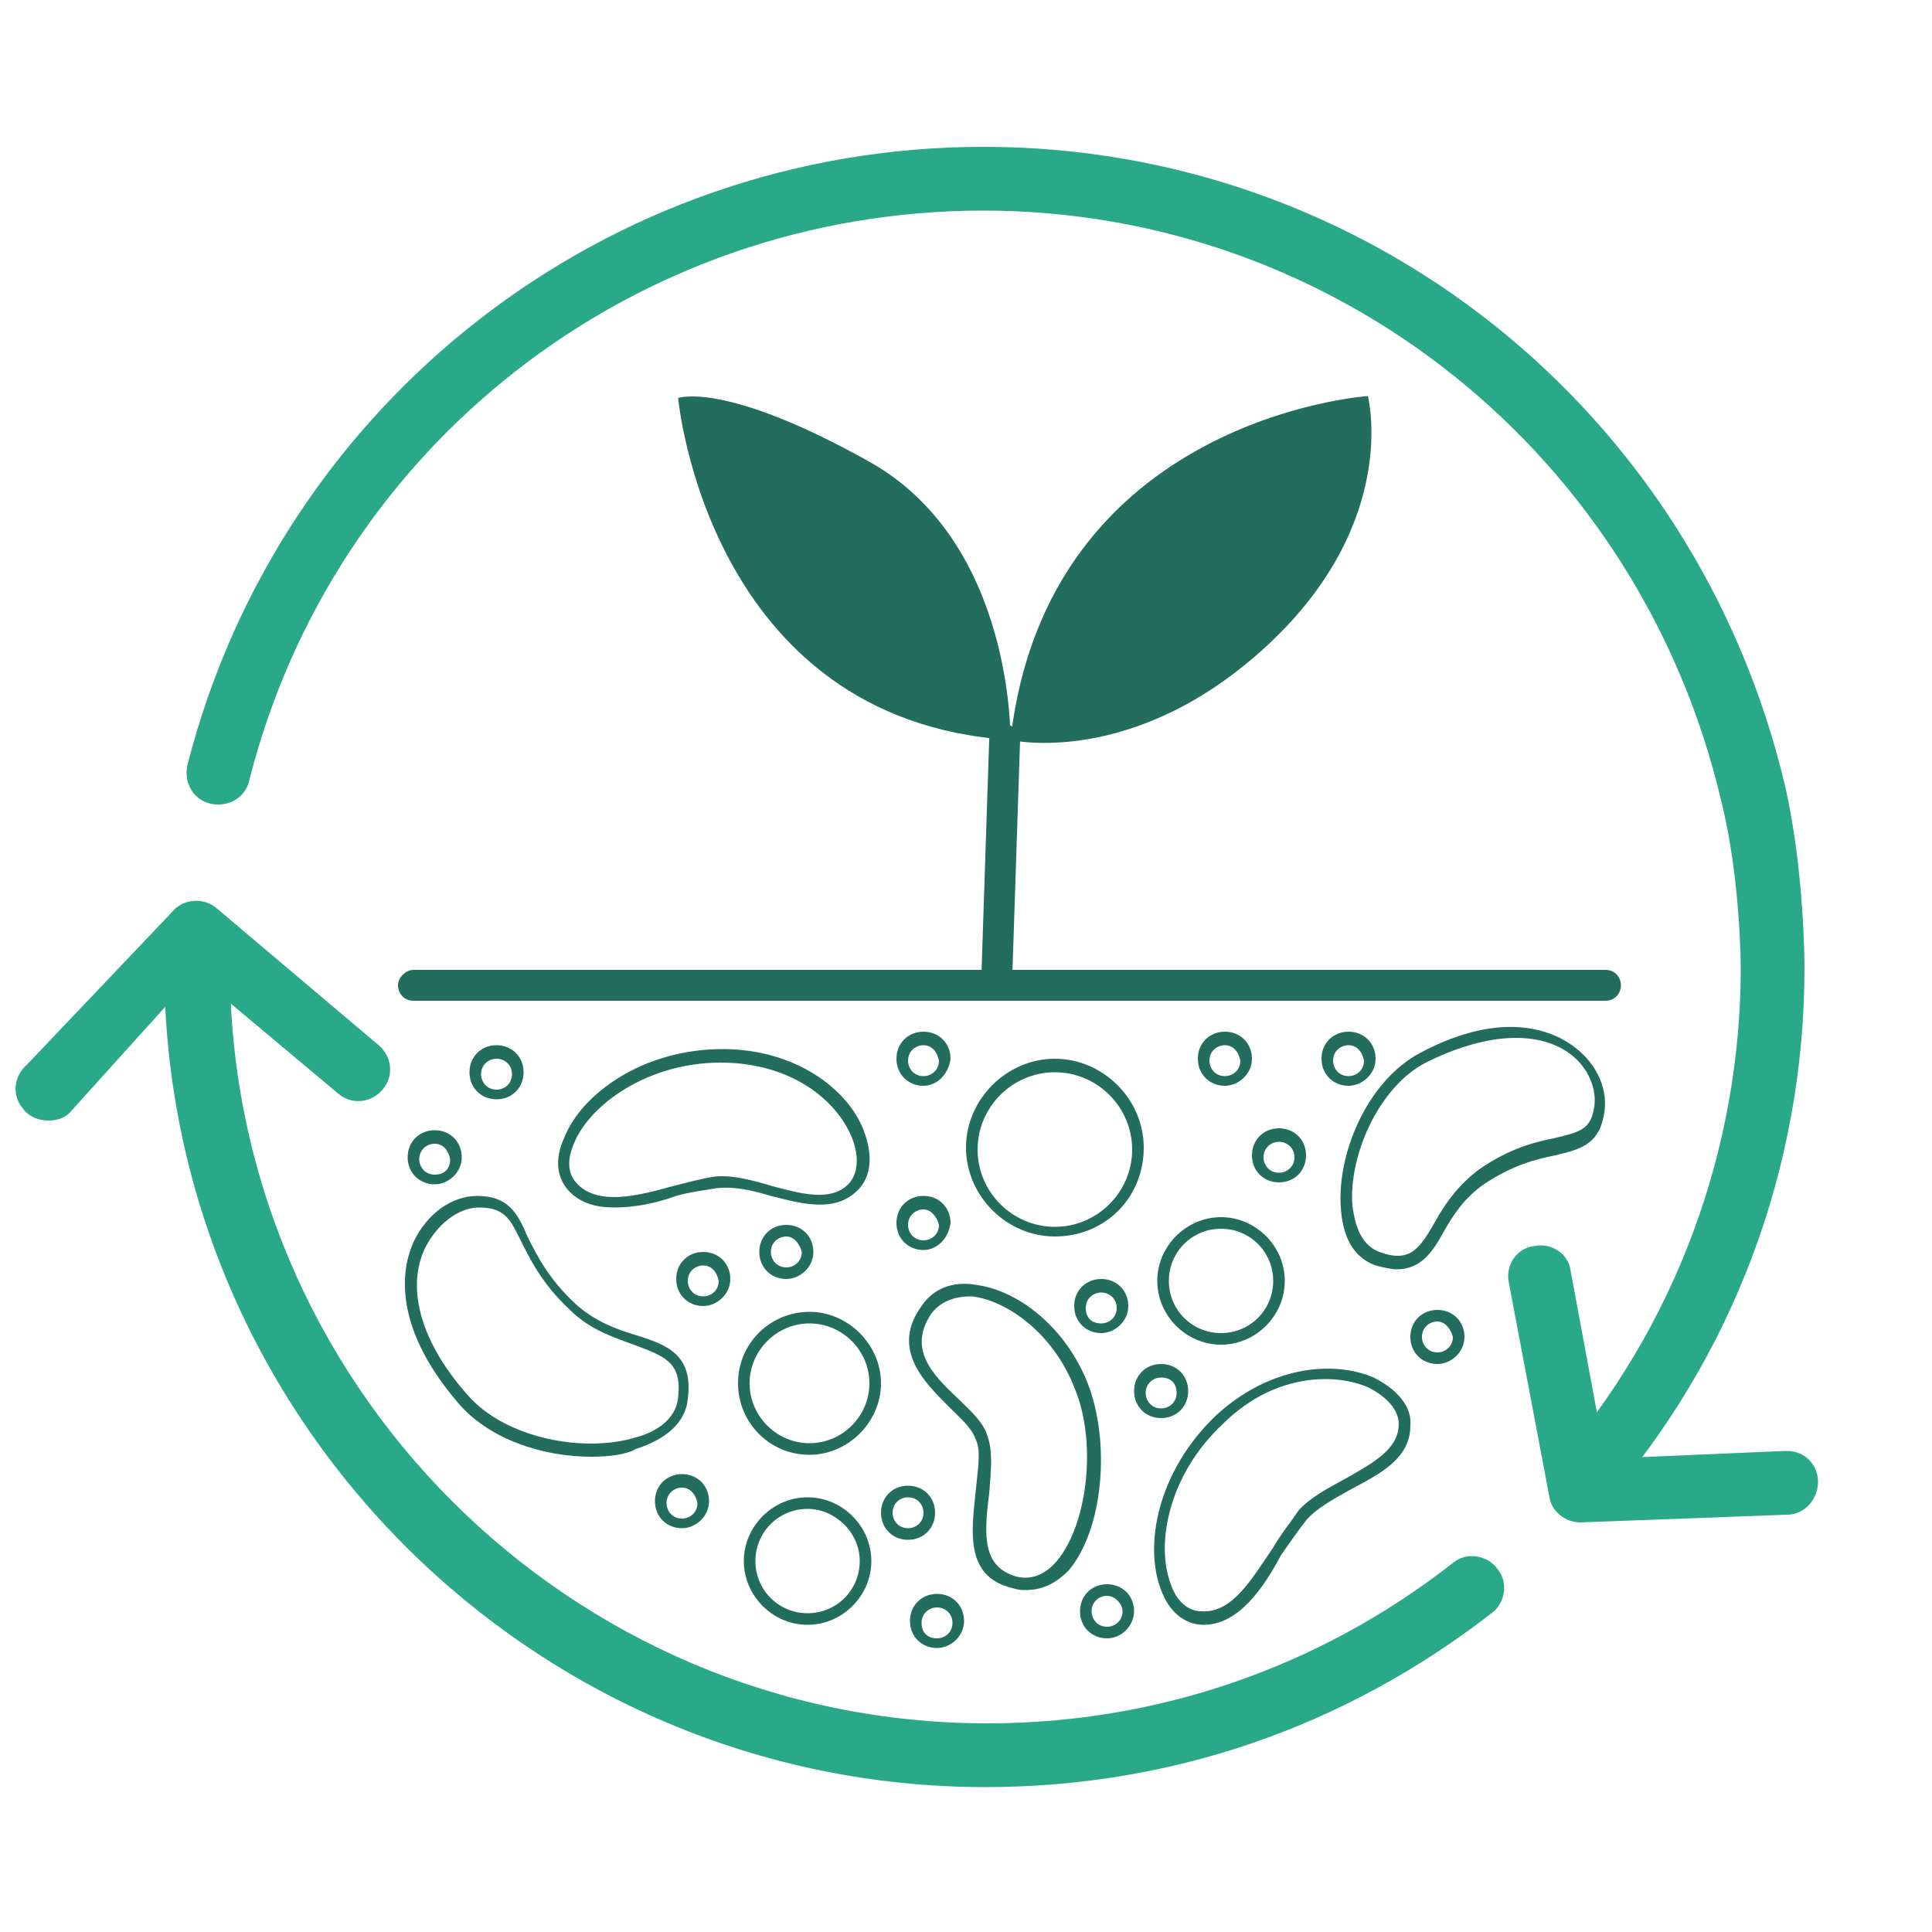
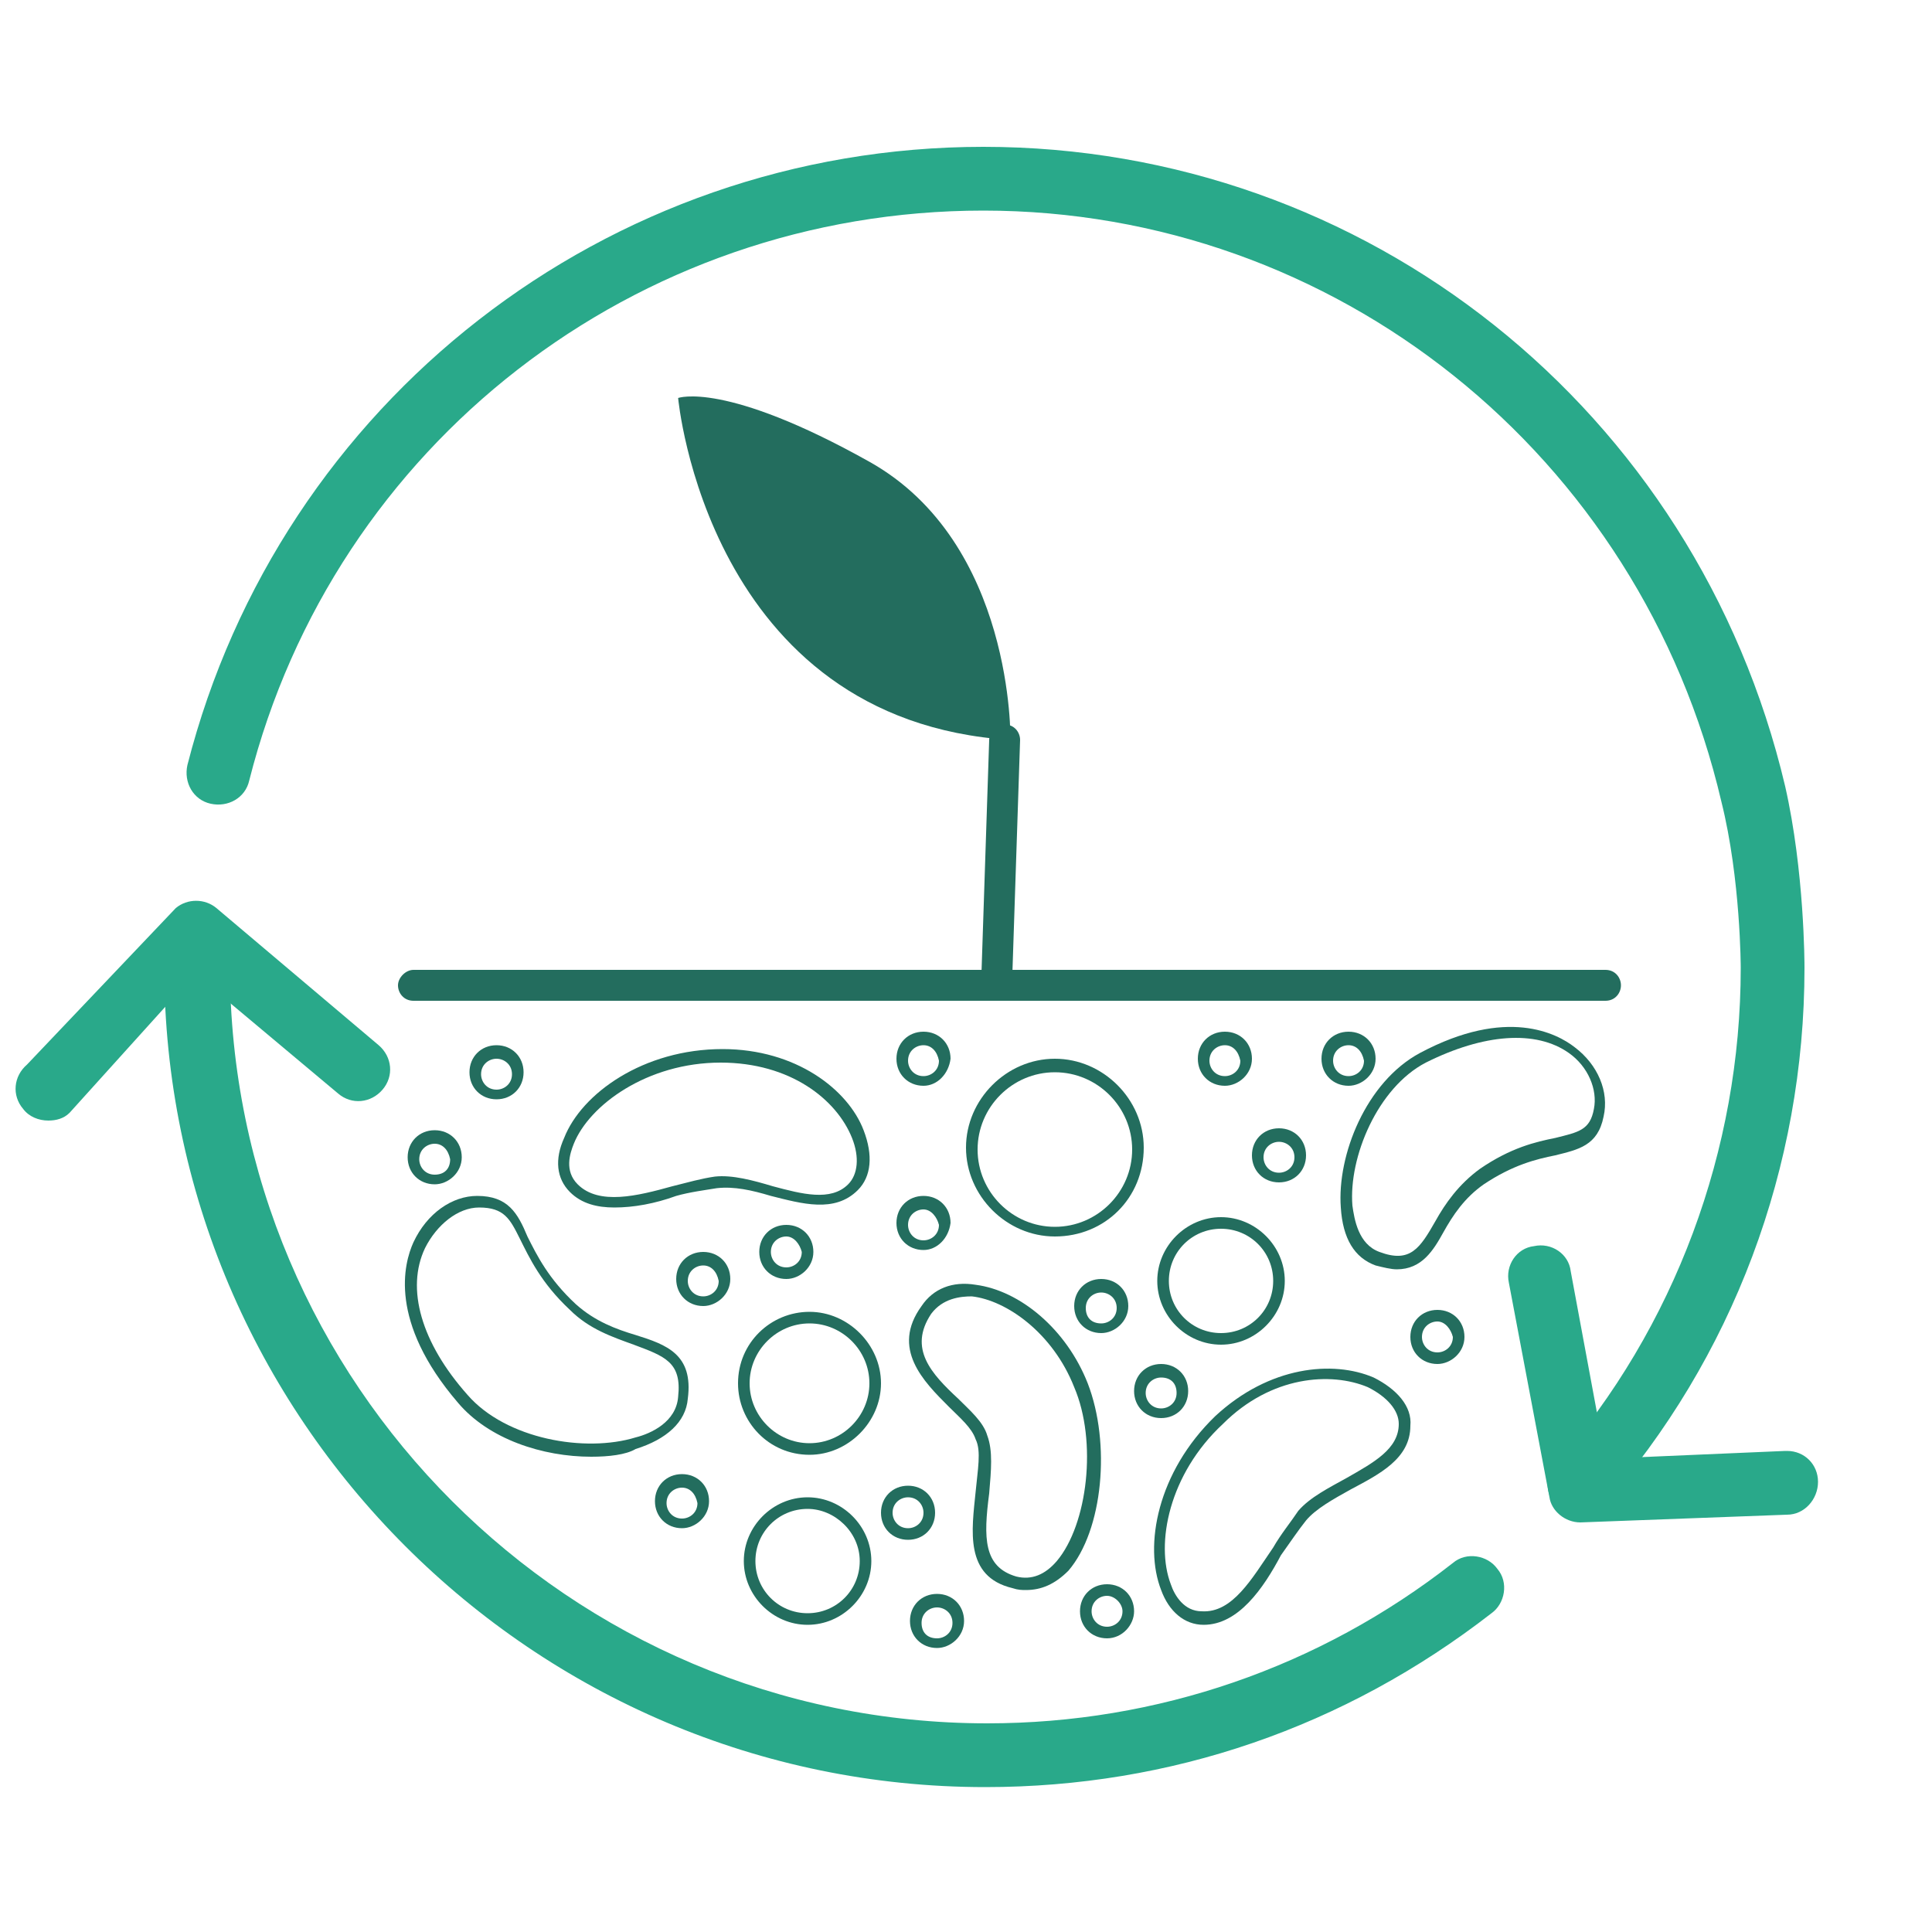
<svg xmlns="http://www.w3.org/2000/svg" version="1.1" id="Calque_1" x="0px" y="0px" viewBox="0 0 100 100" style="enable-background:new 0 0 100 100;" xml:space="preserve">
  <style type="text/css">
	.st0{fill:#236D5E;}
	.st1{fill:#29A98A;}
</style>
  <g>
    <g>
      <path class="st0" d="M31.8,62.5c-0.9,0-1.7-0.2-2.3-0.8c-0.7-0.7-0.8-1.7-0.3-2.8c0.9-2.3,4.1-4.6,8.2-4.6c3.8,0,6.5,2.1,7.3,4.2    c0.5,1.3,0.4,2.4-0.3,3.1c-1.2,1.2-2.9,0.7-4.5,0.3c-1-0.3-1.9-0.5-2.8-0.4c-0.6,0.1-1.4,0.2-2.1,0.4    C33.9,62.3,32.8,62.5,31.8,62.5z M37.3,55c-3.8,0-6.8,2.2-7.6,4.2c-0.2,0.5-0.5,1.4,0.2,2.1c1.1,1.1,3.1,0.6,4.9,0.1    c0.8-0.2,1.5-0.4,2.2-0.5c0.9-0.1,2,0.2,3,0.5c1.5,0.4,3,0.8,3.9-0.1c0.5-0.5,0.6-1.4,0.2-2.4C43.3,56.9,40.9,55,37.3,55z" />
    </g>
    <g>
      <path class="st0" d="M30.6,75.4c-2.5,0-5.3-0.9-6.9-2.8l0,0c-3.6-4.2-2.8-7.2-2.3-8.3c0.7-1.5,2-2.4,3.3-2.4    c1.6,0,2.1,0.9,2.6,2.1c0.5,1,1.1,2.2,2.5,3.5c1,0.9,2.1,1.3,3.1,1.6c1.6,0.5,3,1,2.7,3.3c-0.1,1.2-1.1,2.1-2.7,2.6    C32.4,75.3,31.5,75.4,30.6,75.4z M24.8,62.5c-1.1,0-2.2,0.9-2.8,2.1c-1,2.1-0.2,4.9,2.2,7.6l0,0c2,2.3,6.1,3,8.7,2.2    c0.8-0.2,2.1-0.8,2.2-2.1c0.2-1.8-0.7-2.1-2.3-2.7c-1.1-0.4-2.3-0.8-3.3-1.8c-1.5-1.4-2.1-2.7-2.6-3.7    C26.4,63.1,26.1,62.5,24.8,62.5z" />
    </g>
    <g>
      <path class="st0" d="M53.1,82.3c-0.2,0-0.4,0-0.7-0.1c-2.5-0.6-2.1-3-1.9-5c0.1-1.1,0.3-2.1,0-2.7c-0.2-0.6-0.8-1.1-1.4-1.7    c-1.3-1.3-3-3-1.4-5.2l0,0c0.6-0.9,1.6-1.3,2.8-1.1c2.3,0.3,4.7,2.3,5.8,5.1c1.2,3.1,0.8,7.6-1,9.7C54.6,82,53.9,82.3,53.1,82.3z     M48.2,68L48.2,68c-1.2,1.8,0,3.1,1.4,4.4c0.6,0.6,1.3,1.2,1.5,1.9c0.3,0.8,0.2,1.8,0.1,3c-0.3,2.3-0.3,3.8,1.4,4.3    c0.8,0.2,1.5-0.1,2.1-0.8c1.6-1.9,2.1-6.2,0.9-9c-1.1-2.8-3.5-4.5-5.3-4.7C49.7,67.1,48.8,67.2,48.2,68z" />
    </g>
    <g>
      <path class="st0" d="M41.8,84.1c-1.8,0-3.3-1.5-3.3-3.3s1.5-3.3,3.3-3.3c1.8,0,3.3,1.5,3.3,3.3S43.6,84.1,41.8,84.1z M41.8,78.1    c-1.5,0-2.7,1.2-2.7,2.7s1.2,2.7,2.7,2.7c1.5,0,2.7-1.2,2.7-2.7S43.2,78.1,41.8,78.1z" />
    </g>
    <g>
      <path class="st0" d="M54.6,64c-2.5,0-4.6-2.1-4.6-4.6c0-2.5,2.1-4.6,4.6-4.6s4.6,2.1,4.6,4.6C59.2,62,57.2,64,54.6,64z M54.6,55.5    c-2.2,0-4,1.8-4,4s1.8,4,4,4s4-1.8,4-4S56.8,55.5,54.6,55.5z" />
    </g>
    <g>
      <path class="st0" d="M41.9,75.3c-2.1,0-3.7-1.7-3.7-3.7c0-2.1,1.7-3.7,3.7-3.7s3.7,1.7,3.7,3.7C45.6,73.6,43.9,75.3,41.9,75.3z     M41.9,68.5c-1.7,0-3.1,1.4-3.1,3.1c0,1.7,1.4,3.1,3.1,3.1s3.1-1.4,3.1-3.1C45,69.9,43.6,68.5,41.9,68.5z" />
    </g>
    <g>
      <path class="st0" d="M51.6,51.2C51.6,51.2,51.6,51.2,51.6,51.2c-0.5,0-0.8-0.4-0.8-0.8l0.4-12.1c0-0.4,0.4-0.8,0.8-0.8    c0,0,0,0,0,0c0.5,0,0.8,0.4,0.8,0.8l-0.4,12.1C52.4,50.8,52.1,51.2,51.6,51.2z" />
    </g>
    <g>
      <path class="st0" d="M72.3,65.7c-0.3,0-0.7-0.1-1.1-0.2c-1.1-0.4-1.7-1.4-1.8-3c-0.2-2.7,1.3-6.5,4.1-8l0,0c4.5-2.4,7.1-1,8-0.3    c1.2,0.9,1.8,2.3,1.5,3.6c-0.3,1.5-1.3,1.7-2.5,2c-1,0.2-2.2,0.5-3.7,1.5c-1,0.7-1.6,1.6-2.1,2.5C74.2,64.7,73.6,65.7,72.3,65.7z     M73.8,55L73.8,55c-2.5,1.3-4,4.9-3.8,7.4c0.1,0.7,0.3,2,1.4,2.4c1.6,0.6,2.1-0.2,2.9-1.6c0.5-0.9,1.2-1.9,2.3-2.7    c1.6-1.1,2.9-1.4,3.9-1.6c1.2-0.3,1.8-0.4,2-1.5c0.2-1-0.3-2.2-1.3-2.9C79.5,53.3,76.8,53.5,73.8,55z" />
    </g>
    <g>
      <path class="st0" d="M63.2,69.6c-1.8,0-3.3-1.5-3.3-3.3s1.5-3.3,3.3-3.3c1.8,0,3.3,1.5,3.3,3.3S65,69.6,63.2,69.6z M63.2,63.6    c-1.5,0-2.7,1.2-2.7,2.7c0,1.5,1.2,2.7,2.7,2.7s2.7-1.2,2.7-2.7C65.9,64.8,64.7,63.6,63.2,63.6z" />
    </g>
    <g>
      <g>
        <path class="st1" d="M51,92.5C27.6,92.5,8.5,73.4,8.5,50c0-0.9,0.7-1.7,1.7-1.7c0.9,0,1.7,0.7,1.7,1.7     c0,21.6,17.6,39.2,39.2,39.2c8.8,0,17.2-2.9,24.1-8.3c0.7-0.6,1.8-0.4,2.3,0.3c0.6,0.7,0.4,1.8-0.3,2.3     C69.6,89.4,60.6,92.5,51,92.5z" />
      </g>
      <g>
        <path class="st1" d="M81.8,78.5c-0.4,0-0.8-0.1-1.1-0.4c-0.7-0.6-0.8-1.6-0.2-2.3c6.2-7.1,9.6-16.3,9.6-25.7c0,0,0-4.6-1-8.6     c-4.2-18-20-30.6-38.2-30.6c-18,0-33.6,12.1-38,29.5c-0.2,0.9-1.1,1.4-2,1.2c-0.9-0.2-1.4-1.1-1.2-2c4.8-18.8,21.7-32,41.2-32     c19.8,0,36.9,13.6,41.5,33.1c1,4.4,1,9.2,1,9.4c0,10.3-3.7,20.2-10.5,27.9C82.7,78.3,82.3,78.5,81.8,78.5z" />
      </g>
      <g>
        <path class="st1" d="M81.8,78.8c-0.8,0-1.5-0.6-1.6-1.3l-2.1-11.1c-0.2-0.9,0.4-1.8,1.3-1.9c0.9-0.2,1.8,0.4,1.9,1.3l1.8,9.7     l9.3-0.4c0,0,0.1,0,0.1,0c0.9,0,1.6,0.7,1.6,1.6c0,0.9-0.7,1.7-1.6,1.7L81.8,78.8C81.8,78.8,81.8,78.8,81.8,78.8z" />
      </g>
      <g>
        <path class="st1" d="M2.5,58c-0.5,0-1-0.2-1.3-0.6c-0.6-0.7-0.5-1.7,0.2-2.3L9.1,47c0.6-0.5,1.5-0.5,2.1,0l8.4,7.1     c0.7,0.6,0.8,1.6,0.2,2.3c-0.6,0.7-1.6,0.8-2.3,0.2l-7.4-6.2l-6.5,7.2C3.3,57.9,2.9,58,2.5,58z" />
      </g>
    </g>
    <g>
      <path class="st0" d="M83.1,51.8H21.4c-0.5,0-0.8-0.4-0.8-0.8s0.4-0.8,0.8-0.8h61.7c0.5,0,0.8,0.4,0.8,0.8S83.6,51.8,83.1,51.8z" />
    </g>
    <g>
      <path class="st0" d="M62.3,84.1C62.3,84.1,62.2,84.1,62.3,84.1L62.3,84.1c-1,0-1.8-0.7-2.2-1.8c-0.9-2.3-0.2-6.1,2.8-9    c2.8-2.6,6.1-2.9,8.2-2c1.2,0.6,2,1.5,1.9,2.5c0,1.7-1.6,2.5-3.1,3.3c-0.9,0.5-1.8,1-2.3,1.6c-0.4,0.5-0.8,1.1-1.3,1.8    C65.4,82.2,64.1,84.1,62.3,84.1z M62.2,83.4c1.6,0.1,2.6-1.7,3.7-3.3c0.4-0.7,0.9-1.3,1.3-1.9c0.6-0.7,1.6-1.2,2.5-1.7    c1.4-0.8,2.7-1.5,2.7-2.8c0-0.7-0.6-1.4-1.6-1.9c-1.9-0.8-5-0.6-7.5,1.9c-2.8,2.6-3.5,6.2-2.7,8.3C60.8,82.6,61.3,83.4,62.2,83.4    L62.2,83.4z" />
    </g>
    <g>
      <path class="st0" d="M22.5,61.3c-0.8,0-1.4-0.6-1.4-1.4s0.6-1.4,1.4-1.4c0.8,0,1.4,0.6,1.4,1.4S23.2,61.3,22.5,61.3z M22.5,59.2    c-0.4,0-0.8,0.3-0.8,0.8c0,0.4,0.3,0.8,0.8,0.8s0.8-0.3,0.8-0.8C23.2,59.5,22.9,59.2,22.5,59.2z" />
    </g>
    <g>
      <path class="st0" d="M36.4,67.6c-0.8,0-1.4-0.6-1.4-1.4c0-0.8,0.6-1.4,1.4-1.4c0.8,0,1.4,0.6,1.4,1.4C37.8,67,37.1,67.6,36.4,67.6    z M36.4,65.5c-0.4,0-0.8,0.3-0.8,0.8c0,0.4,0.3,0.8,0.8,0.8c0.4,0,0.8-0.3,0.8-0.8C37.1,65.8,36.8,65.5,36.4,65.5z" />
    </g>
    <g>
      <path class="st0" d="M40.7,66.2c-0.8,0-1.4-0.6-1.4-1.4s0.6-1.4,1.4-1.4c0.8,0,1.4,0.6,1.4,1.4S41.4,66.2,40.7,66.2z M40.7,64    c-0.4,0-0.8,0.3-0.8,0.8c0,0.4,0.3,0.8,0.8,0.8c0.4,0,0.8-0.3,0.8-0.8C41.4,64.4,41.1,64,40.7,64z" />
    </g>
    <g>
      <path class="st0" d="M25.7,56.9c-0.8,0-1.4-0.6-1.4-1.4s0.6-1.4,1.4-1.4s1.4,0.6,1.4,1.4S26.5,56.9,25.7,56.9z M25.7,54.8    c-0.4,0-0.8,0.3-0.8,0.8c0,0.4,0.3,0.8,0.8,0.8c0.4,0,0.8-0.3,0.8-0.8C26.5,55.1,26.1,54.8,25.7,54.8z" />
    </g>
    <g>
      <path class="st0" d="M47.8,64.7c-0.8,0-1.4-0.6-1.4-1.4c0-0.8,0.6-1.4,1.4-1.4c0.8,0,1.4,0.6,1.4,1.4    C49.1,64.1,48.5,64.7,47.8,64.7z M47.8,62.6c-0.4,0-0.8,0.3-0.8,0.8c0,0.4,0.3,0.8,0.8,0.8c0.4,0,0.8-0.3,0.8-0.8    C48.5,63,48.2,62.6,47.8,62.6z" />
    </g>
    <g>
      <path class="st0" d="M74.4,70.6c-0.8,0-1.4-0.6-1.4-1.4s0.6-1.4,1.4-1.4s1.4,0.6,1.4,1.4S75.1,70.6,74.4,70.6z M74.4,68.4    c-0.4,0-0.8,0.3-0.8,0.8c0,0.4,0.3,0.8,0.8,0.8c0.4,0,0.8-0.3,0.8-0.8C75.1,68.8,74.8,68.4,74.4,68.4z" />
    </g>
    <g>
      <path class="st0" d="M35.3,79.1c-0.8,0-1.4-0.6-1.4-1.4s0.6-1.4,1.4-1.4s1.4,0.6,1.4,1.4S36,79.1,35.3,79.1z M35.3,77    c-0.4,0-0.8,0.3-0.8,0.8c0,0.4,0.3,0.8,0.8,0.8c0.4,0,0.8-0.3,0.8-0.8C36,77.3,35.7,77,35.3,77z" />
    </g>
    <g>
      <path class="st0" d="M47.8,56.2c-0.8,0-1.4-0.6-1.4-1.4c0-0.8,0.6-1.4,1.4-1.4c0.8,0,1.4,0.6,1.4,1.4    C49.1,55.6,48.5,56.2,47.8,56.2z M47.8,54.1c-0.4,0-0.8,0.3-0.8,0.8c0,0.4,0.3,0.8,0.8,0.8c0.4,0,0.8-0.3,0.8-0.8    C48.5,54.4,48.2,54.1,47.8,54.1z" />
    </g>
    <g>
      <path class="st0" d="M57,69c-0.8,0-1.4-0.6-1.4-1.4s0.6-1.4,1.4-1.4c0.8,0,1.4,0.6,1.4,1.4S57.7,69,57,69z M57,66.9    c-0.4,0-0.8,0.3-0.8,0.8s0.3,0.8,0.8,0.8c0.4,0,0.8-0.3,0.8-0.8S57.4,66.9,57,66.9z" />
    </g>
    <g>
      <path class="st0" d="M47,79.7c-0.8,0-1.4-0.6-1.4-1.4s0.6-1.4,1.4-1.4c0.8,0,1.4,0.6,1.4,1.4S47.8,79.7,47,79.7z M47,77.5    c-0.4,0-0.8,0.3-0.8,0.8c0,0.4,0.3,0.8,0.8,0.8c0.4,0,0.8-0.3,0.8-0.8C47.8,77.9,47.5,77.5,47,77.5z" />
    </g>
    <g>
      <path class="st0" d="M48.5,85.3c-0.8,0-1.4-0.6-1.4-1.4s0.6-1.4,1.4-1.4c0.8,0,1.4,0.6,1.4,1.4S49.2,85.3,48.5,85.3z M48.5,83.2    c-0.4,0-0.8,0.3-0.8,0.8s0.3,0.8,0.8,0.8c0.4,0,0.8-0.3,0.8-0.8S48.9,83.2,48.5,83.2z" />
    </g>
    <g>
      <path class="st0" d="M63.4,56.2c-0.8,0-1.4-0.6-1.4-1.4c0-0.8,0.6-1.4,1.4-1.4c0.8,0,1.4,0.6,1.4,1.4    C64.8,55.6,64.1,56.2,63.4,56.2z M63.4,54.1c-0.4,0-0.8,0.3-0.8,0.8c0,0.4,0.3,0.8,0.8,0.8c0.4,0,0.8-0.3,0.8-0.8    C64.1,54.4,63.8,54.1,63.4,54.1z" />
    </g>
    <g>
      <path class="st0" d="M66.2,61.2c-0.8,0-1.4-0.6-1.4-1.4c0-0.8,0.6-1.4,1.4-1.4s1.4,0.6,1.4,1.4C67.6,60.6,67,61.2,66.2,61.2z     M66.2,59.1c-0.4,0-0.8,0.3-0.8,0.8c0,0.4,0.3,0.8,0.8,0.8c0.4,0,0.8-0.3,0.8-0.8C67,59.4,66.6,59.1,66.2,59.1z" />
    </g>
    <g>
      <path class="st0" d="M69.8,56.2c-0.8,0-1.4-0.6-1.4-1.4c0-0.8,0.6-1.4,1.4-1.4s1.4,0.6,1.4,1.4C71.2,55.6,70.5,56.2,69.8,56.2z     M69.8,54.1c-0.4,0-0.8,0.3-0.8,0.8c0,0.4,0.3,0.8,0.8,0.8c0.4,0,0.8-0.3,0.8-0.8C70.5,54.4,70.2,54.1,69.8,54.1z" />
    </g>
    <g>
      <path class="st0" d="M60.1,73.4c-0.8,0-1.4-0.6-1.4-1.4s0.6-1.4,1.4-1.4c0.8,0,1.4,0.6,1.4,1.4S60.9,73.4,60.1,73.4z M60.1,71.3    c-0.4,0-0.8,0.3-0.8,0.8c0,0.4,0.3,0.8,0.8,0.8c0.4,0,0.8-0.3,0.8-0.8C60.9,71.6,60.6,71.3,60.1,71.3z" />
    </g>
    <g>
      <path class="st0" d="M57.3,84.8c-0.8,0-1.4-0.6-1.4-1.4c0-0.8,0.6-1.4,1.4-1.4c0.8,0,1.4,0.6,1.4,1.4    C58.7,84.1,58.1,84.8,57.3,84.8z M57.3,82.6c-0.4,0-0.8,0.3-0.8,0.8c0,0.4,0.3,0.8,0.8,0.8c0.4,0,0.8-0.3,0.8-0.8    C58.1,83,57.7,82.6,57.3,82.6z" />
    </g>
    <g>
      <path class="st0" d="M35.1,20.6c0,0,1.5,16.7,17.2,17.7c0,0,0.2-10.2-7.3-14.4S35.1,20.6,35.1,20.6z" />
    </g>
    <g>
-       <path class="st0" d="M70.8,20.5c0,0-16.6,1.1-18.5,17.8c0,0,6.4,1.5,13.3-4.9C72.5,27,70.8,20.5,70.8,20.5z" />
-     </g>
+       </g>
  </g>
</svg>